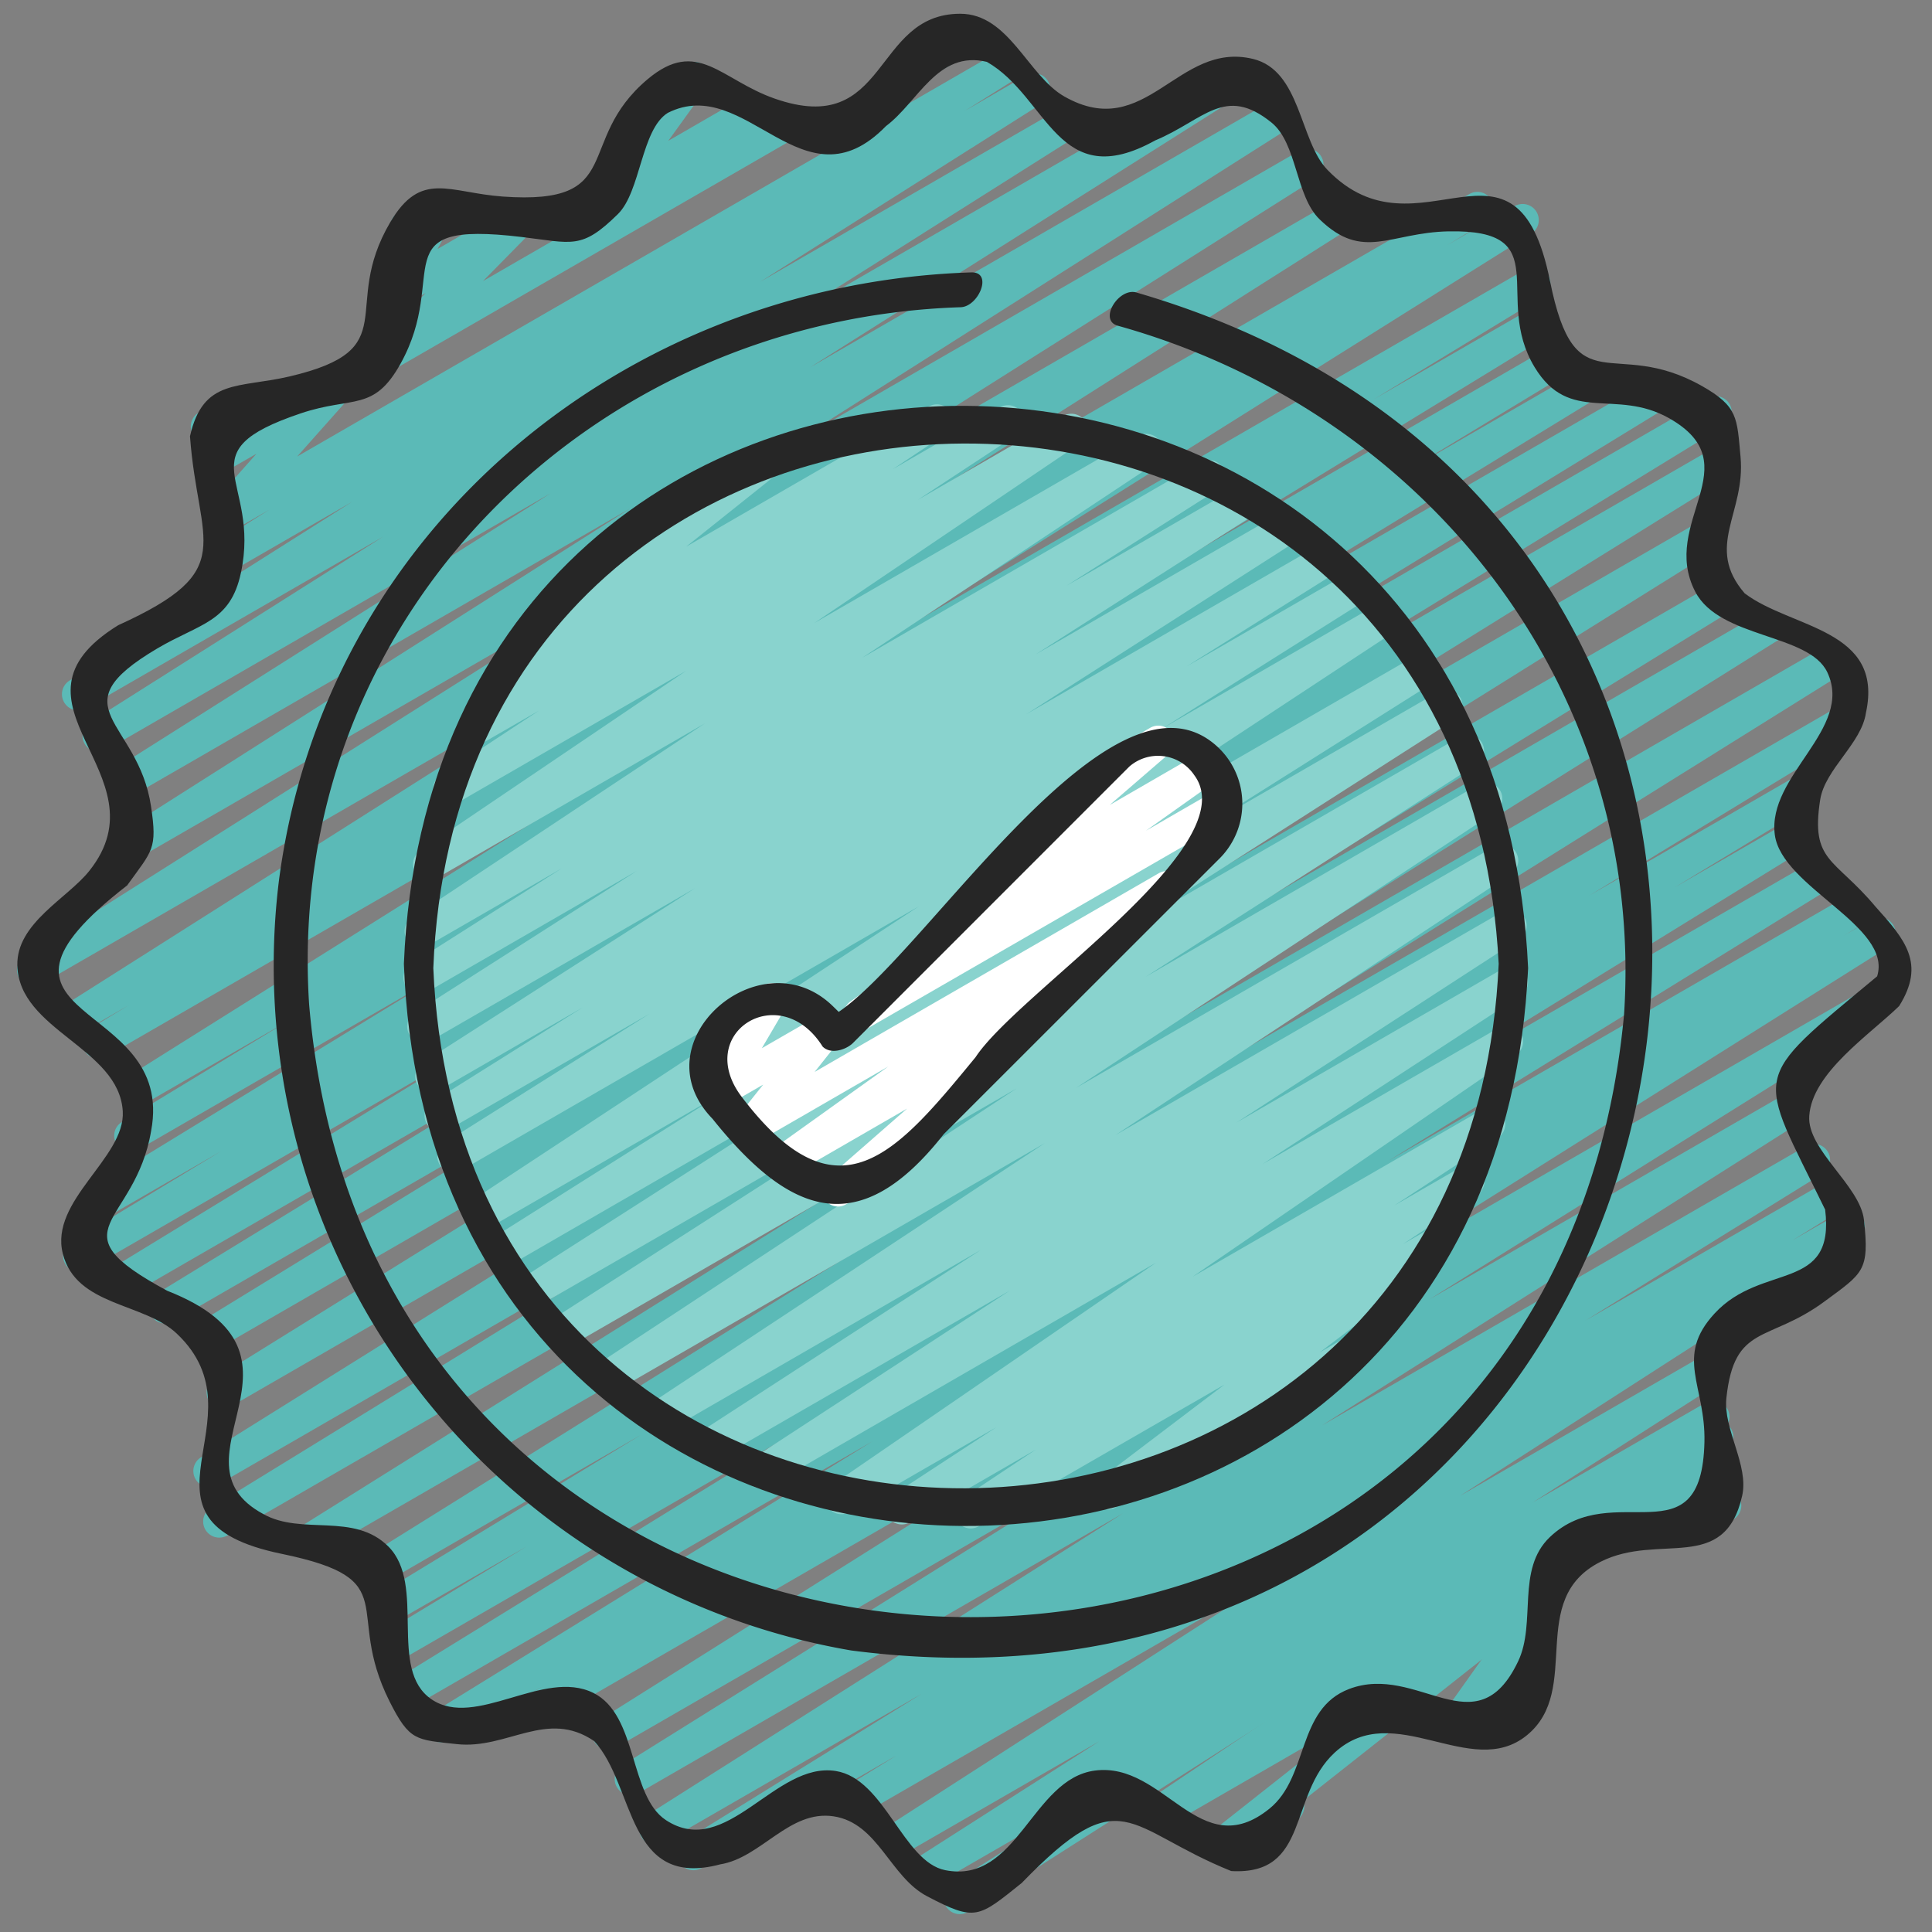
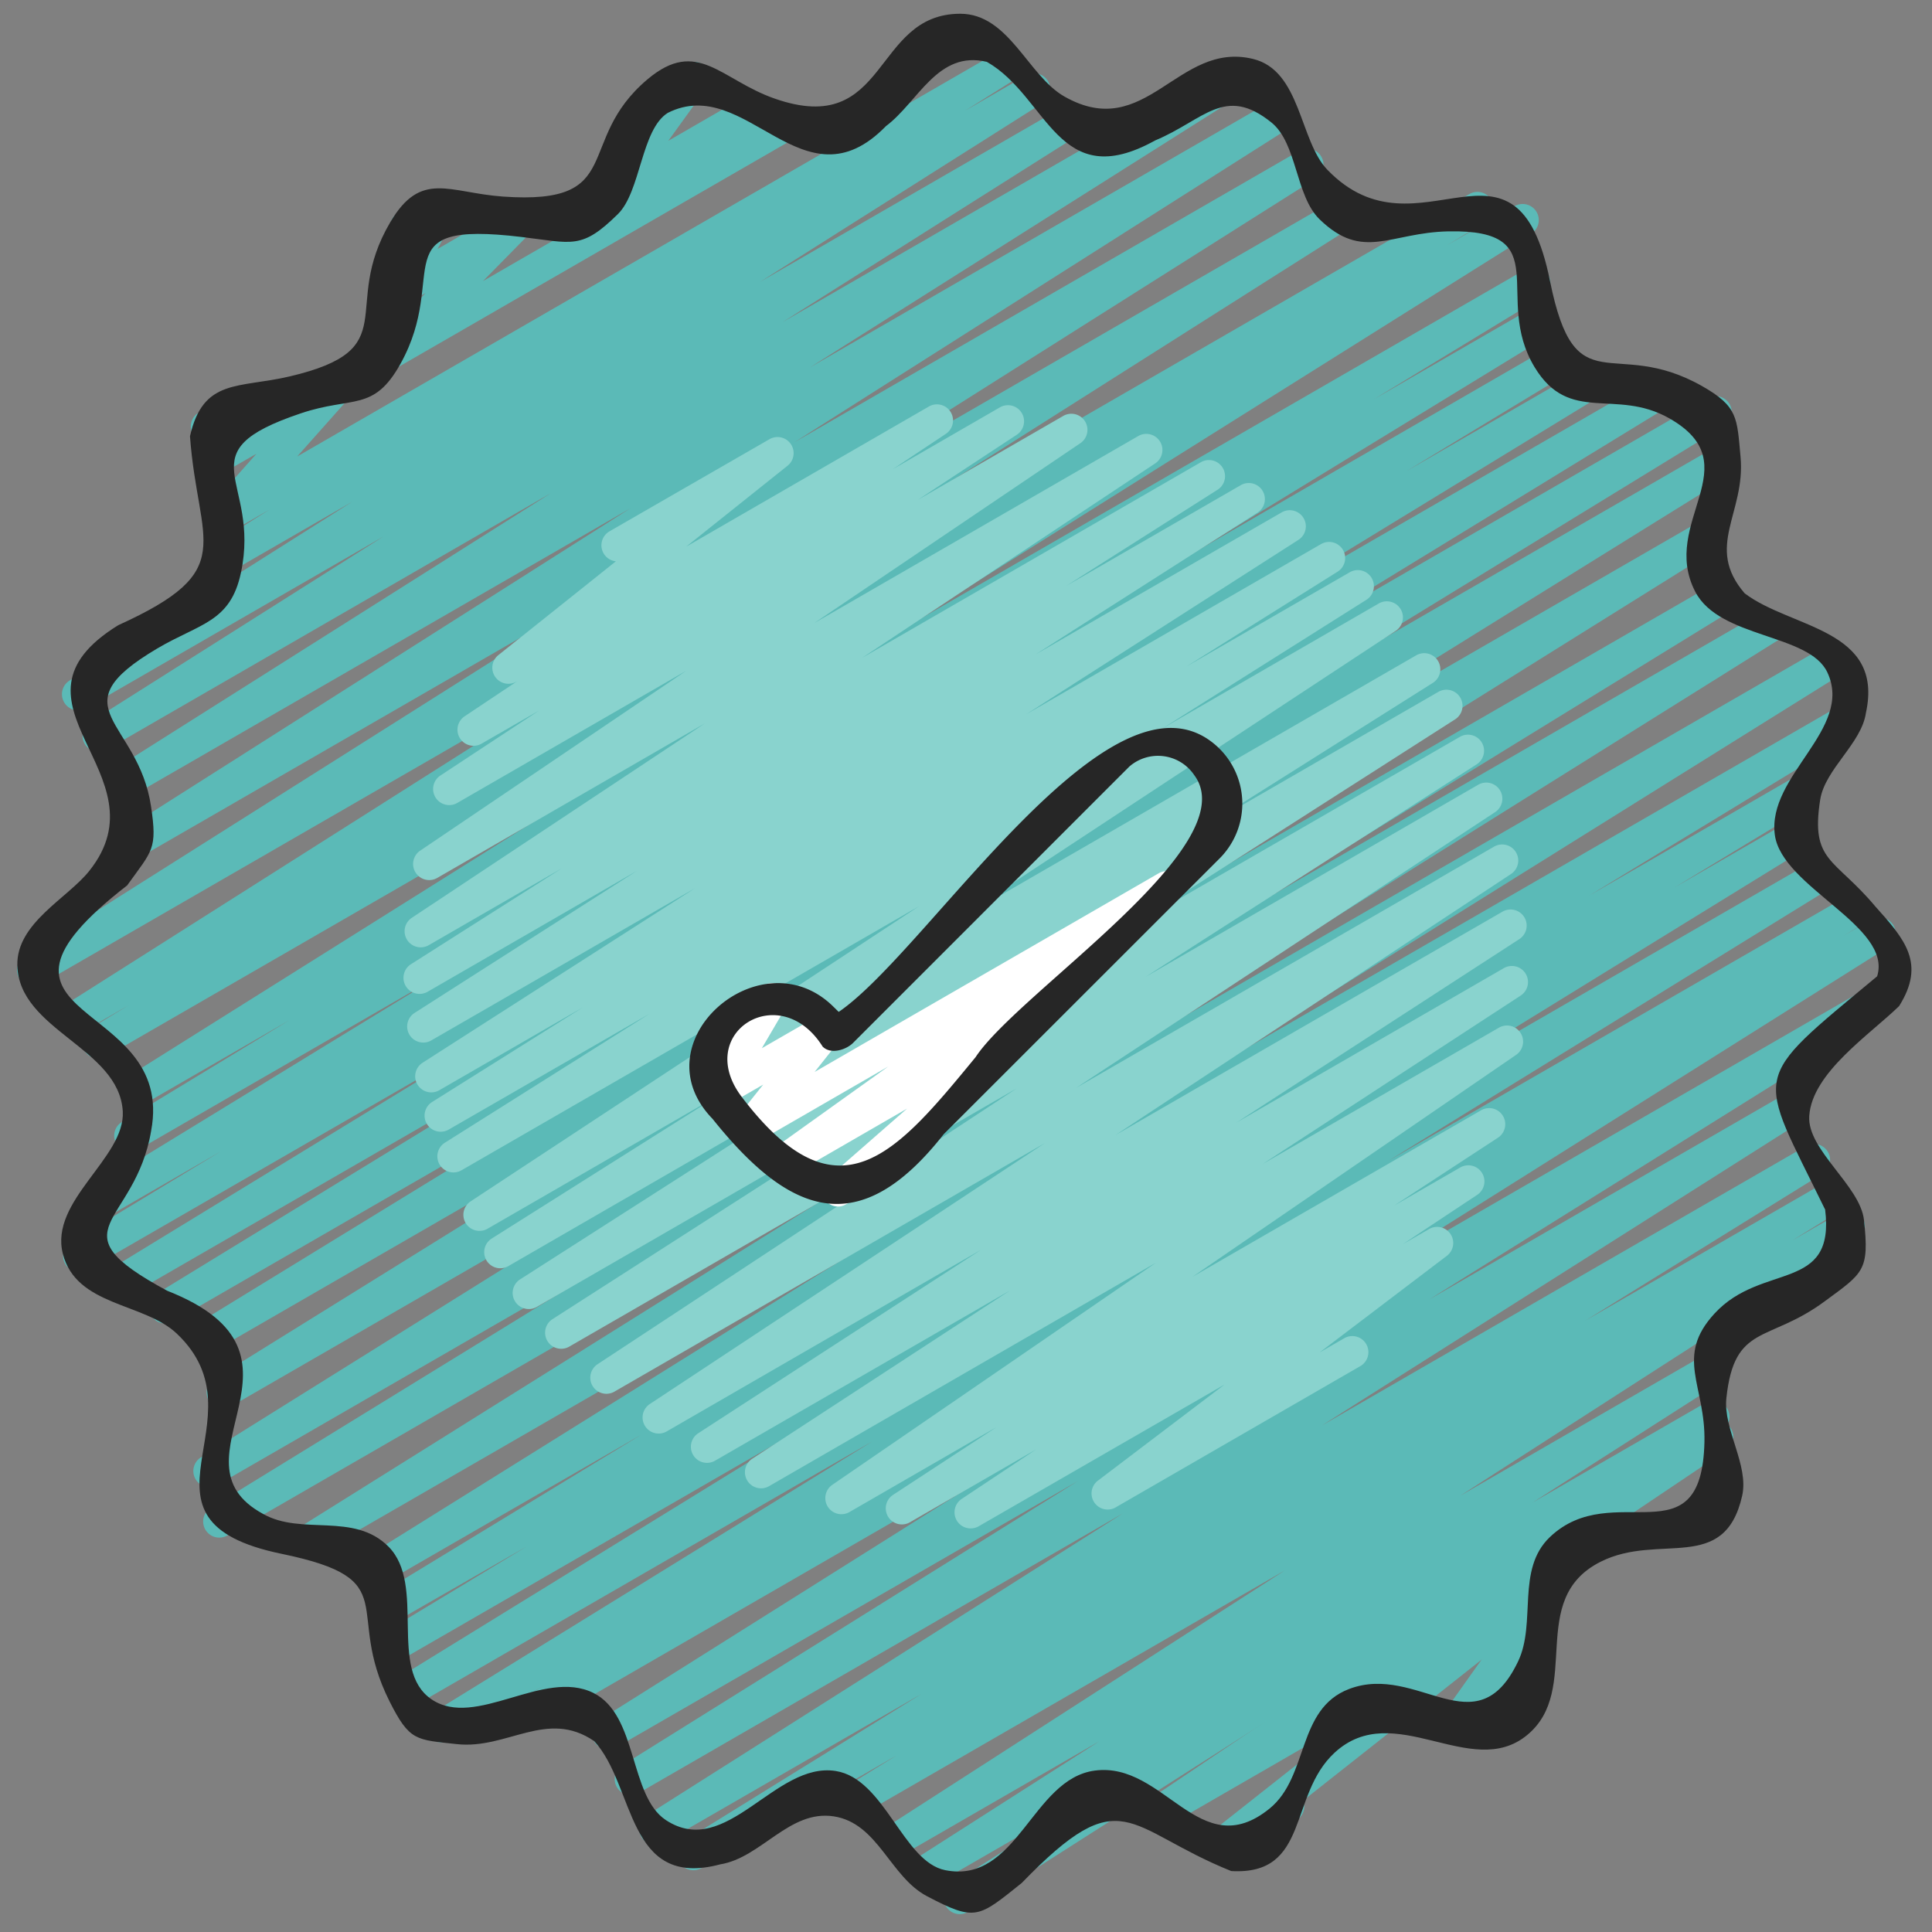
<svg xmlns="http://www.w3.org/2000/svg" width="512" viewBox="0 0 60 60" height="512" id="Icons">
  <rect x="0" y="0" width="60" height="60" fill="#808080" stroke="none" />
  <g fill="#5bbab7">
    <path d="m45.275 53.94a.5.5 0 0 1 -.407-.79l1.252-1.762-3.459 2a.5.5 0 0 1 -.5-.865l5.444-3.144a.5.5 0 0 1 .658.723l-1.252 1.762.256-.147a.5.5 0 0 1 .5.865l-2.242 1.294a.489.489 0 0 1 -.25.064z" />
-     <path d="m49.348 48.424a.5.5 0 0 1 -.25-.933l4.136-2.391a.5.5 0 0 1 .678.692l-.282.464a.5.5 0 0 1 .2.929l-1.282.741a.5.5 0 0 1 -.678-.693l.178-.291-2.448 1.414a.5.5 0 0 1 -.252.068z" />
    <path d="m37.879 57.828a.5.5 0 0 1 -.31-.892l4.631-3.656-6 3.464a.5.5 0 0 1 -.529-.848l5.241-3.523-6.263 3.615a.5.5 0 0 1 -.5-.865l18.93-10.931a.5.5 0 0 1 .529.848l-5.75 3.865a.5.5 0 0 1 .367.89l-7.754 6.124a.5.5 0 0 1 -.216.614l-2.126 1.228a.491.491 0 0 1 -.25.067z" />
-     <path d="m28.742 2.394a.5.5 0 0 1 -.25-.933l1.451-.839a.5.5 0 1 1 .5.865l-1.451.839a.493.493 0 0 1 -.25.068z" />
    <path d="m29.807 59.445a.5.5 0 0 1 -.27-.921l4.61-2.944-5.147 2.97a.5.5 0 0 1 -.52-.854l5.662-3.62-6.082 3.511a.5.5 0 0 1 -.521-.853l12.361-7.962-13.075 7.548a.5.5 0 0 1 -.513-.858l1.546-.954-6.078 3.509a.5.5 0 0 1 -.513-.858l7.361-4.559-8.035 4.638a.5.5 0 0 1 -.518-.854l14.798-9.384-15.045 8.689a.5.5 0 0 1 -.515-.856l14.154-8.833-14.337 8.272a.5.5 0 0 1 -.517-.855l17.215-10.831-19 10.971a.5.5 0 0 1 -.509-.861l.578-.349-2.943 1.7a.5.5 0 0 1 -.513-.858l13.659-8.43-14.3 8.258a.5.5 0 0 1 -.513-.859l13.138-8.092-12.852 7.417a.5.5 0 0 1 -.51-.86l4.3-2.6-3.963 2.277a.5.5 0 0 1 -.509-.86l8.031-4.888-7.752 4.475a.5.5 0 0 1 -.515-.856l20.378-12.714-22.097 12.758a.5.5 0 0 1 -.516-.857l21.416-13.4-23.788 13.734a.5.5 0 0 1 -.512-.858l15.764-9.691-15.562 8.983a.5.5 0 0 1 -.514-.856l22.121-13.814-21.192 12.234a.5.5 0 0 1 -.513-.857l20.093-12.477-19.845 11.458a.5.5 0 0 1 -.511-.859l14.035-8.6-15.042 8.684a.5.5 0 0 1 -.511-.859l12.69-7.764-13.666 7.89a.5.5 0 0 1 -.511-.86l11.471-7.011-12.128 7a.5.5 0 0 1 -.509-.861l4.657-2.82-3.728 2.154a.5.5 0 0 1 -.511-.859l11.115-6.8-9.445 5.456a.5.5 0 0 1 -.51-.86l5.2-3.16-4.368 2.523a.5.5 0 0 1 -.515-.856l19.965-12.532-20.773 11.993a.5.5 0 0 1 -.509-.86l1.224-.741-1.48.854a.5.5 0 0 1 -.517-.854l18.874-11.969-19.596 11.314a.5.5 0 0 1 -.518-.857l18.5-11.691-14.578 8.415a.5.5 0 0 1 -.518-.855l15.4-9.782-15.503 8.951a.5.5 0 0 1 -.517-.855l13.556-8.57-13.8 7.97a.5.5 0 0 1 -.518-.855l9.107-5.761-9.228 5.327a.5.5 0 0 1 -.518-.855l8.79-5.56-3.7 2.135a.5.5 0 0 1 -.516-.857l1.647-1.034-1.323.764a.5.5 0 0 1 -.624-.765l1.536-1.73-1.218.7a.5.5 0 0 1 -.669-.7l.233-.359a.5.5 0 0 1 -.137-.919l1.282-.741a.5.5 0 0 1 .669.705l-.07.11 2.085-1.2a.5.5 0 0 1 .624.764l-1.535 1.726 21.872-12.626a.5.5 0 0 1 .515.856l-1.647 1.033 1.9-1.1a.5.5 0 0 1 .518.855l-8.779 5.557 9.287-5.361a.5.5 0 0 1 .517.855l-9.111 5.76 13.891-8.019a.5.5 0 0 1 .518.856l-13.557 8.569 14.417-8.323a.5.5 0 0 1 .519.854l-15.411 9.788 15.677-9.05a.5.5 0 0 1 .518.855l-18.485 11.685 18.856-10.887a.5.5 0 0 1 .518.854l-18.883 11.975 22.761-13.141a.5.5 0 0 1 .508.861l-1.217.737 2.1-1.214a.5.5 0 0 1 .516.857l-19.946 12.521 19.8-11.434a.5.5 0 0 1 .51.86l-5.243 3.189 4.911-2.834a.5.5 0 0 1 .511.859l-11.1 6.79 10.831-6.26a.5.5 0 0 1 .509.86l-4.655 2.82 5.226-3.019a.5.5 0 0 1 .511.86l-11.463 7.007 13.091-7.557a.5.5 0 0 1 .511.859l-12.71 7.777 14.185-8.19a.5.5 0 0 1 .512.859l-14.024 8.593 13.747-7.936a.5.5 0 0 1 .513.857l-20.094 12.477 19.2-11.083a.5.5 0 0 1 .515.856l-22.123 13.813 21.851-12.616a.5.5 0 0 1 .512.859l-15.769 9.7 16.864-9.741a.5.5 0 0 1 .516.856l-21.414 13.4 22.943-13.247a.5.5 0 0 1 .515.856l-20.373 12.714 19.965-11.526a.5.5 0 0 1 .51.859l-8.032 4.889 6.458-3.729a.5.5 0 0 1 .51.86l-4.327 2.622 3.326-1.919a.5.5 0 0 1 .513.858l-13.125 8.086 13.558-7.827a.5.5 0 0 1 .513.858l-13.66 8.427 14.238-8.22a.5.5 0 0 1 .509.861l-.6.361.841-.486a.5.5 0 0 1 .517.856l-17.203 10.826 16.594-9.58a.5.5 0 0 1 .514.856l-14.156 8.84 10.94-6.316a.5.5 0 0 1 .518.854l-14.789 9.374 15.052-8.688a.5.5 0 0 1 .513.857l-7.376 4.57 7.454-4.3a.5.5 0 0 1 .513.858l-1.552.958 1.53-.882a.5.5 0 0 1 .52.852l-12.358 7.957 7.393-4.268a.5.5 0 0 1 .52.853l-5.657 3.62 5.375-3.1a.5.5 0 0 1 .519.853l-21.786 13.911a.492.492 0 0 1 -.2.215l-1.451.839a.491.491 0 0 1 -.25.067z" />
    <path d="m18.97 6.479a.5.5 0 0 1 -.4-.793l1.575-2.17a.488.488 0 0 1 -.176-.179.5.5 0 0 1 .182-.683l1.149-.668a.5.5 0 0 1 .654.727l-1.2 1.66 2.466-1.424a.5.5 0 0 1 .5.865l-4.5 2.6a.489.489 0 0 1 -.25.065z" />
    <path d="m12.023 11.522a.5.5 0 0 1 -.355-.851l1.551-1.571-.659.379a.5.5 0 0 1 -.6-.074.5.5 0 0 1 -.091-.6l.689-1.27a.5.5 0 0 1 -.189-.929l1.131-.645a.5.5 0 0 1 .689.671l-.6 1.1 2.346-1.354a.5.5 0 0 1 .606.784l-1.541 1.567 9.159-5.288a.5.5 0 0 1 .5.866l-12.386 7.148a.489.489 0 0 1 -.25.067z" />
  </g>
  <path fill="#89d3ce" d="m30.144 47.466a.5.5 0 0 1 -.278-.916l2.306-1.533-3.929 2.267a.5.5 0 0 1 -.523-.85l3.225-2.111-4.566 2.636a.5.5 0 0 1 -.533-.845l10.055-6.9-12.025 6.945a.5.5 0 0 1 -.523-.851l8.011-5.229-9.164 5.288a.5.5 0 0 1 -.522-.852l8.787-5.7-9.765 5.642a.5.5 0 0 1 -.525-.85l12.275-8.107-13.361 7.714a.5.5 0 0 1 -.525-.851l13.012-8.563-13.9 8.022a.5.5 0 0 1 -.521-.853l10.3-6.609-10.79 6.23a.5.5 0 0 1 -.519-.854l10.034-6.421-10.384 6a.5.5 0 0 1 -.517-.856l7.09-4.473-7.227 4.173a.5.5 0 0 1 -.526-.85l13.918-9.161-14.193 8.191a.5.5 0 0 1 -.517-.856l6.349-4-6.243 3.6a.5.5 0 0 1 -.516-.856l4.68-2.938-4.459 2.574a.5.5 0 0 1 -.52-.853l8.466-5.424-8.195 4.73a.5.5 0 0 1 -.52-.853l6.913-4.417-6.489 3.748a.5.5 0 0 1 -.519-.855l4.672-2.969-4.127 2.383a.5.5 0 0 1 -.526-.85l9.1-6.037-8.313 4.8a.5.5 0 0 1 -.53-.847l8.262-5.586-7.119 4.109a.5.5 0 0 1 -.524-.85l3.069-2.021-1.788 1.029a.5.5 0 0 1 -.527-.848l1.648-1.1-.035.02a.5.5 0 0 1 -.561-.823l3.655-2.917a.5.5 0 0 1 -.2-.93l4.973-2.864a.5.5 0 0 1 .562.823l-3.152 2.516 7.54-4.354a.5.5 0 0 1 .527.849l-1.651 1.1 3.33-1.923a.5.5 0 0 1 .524.851l-3.071 2.021 4.515-2.606a.5.5 0 0 1 .53.847l-8.264 5.587 10.059-5.807a.5.5 0 0 1 .526.85l-9.1 6.037 10.51-6.069a.5.5 0 0 1 .519.855l-4.685 2.977 5.427-3.132a.5.5 0 0 1 .519.853l-6.907 4.413 7.652-4.417a.5.5 0 0 1 .519.854l-8.456 5.418 9.158-5.287a.5.5 0 0 1 .516.856l-4.7 2.948 5.085-2.934a.5.5 0 0 1 .516.855l-6.342 4 6.7-3.87a.5.5 0 0 1 .526.851l-13.908 9.157 14.566-8.41a.5.5 0 0 1 .517.855l-7.08 4.466 7.24-4.18a.5.5 0 0 1 .52.854l-10.05 6.43 10.211-5.894a.5.5 0 0 1 .52.853l-10.292 6.607 10.324-5.963a.5.5 0 0 1 .525.851l-13.008 8.561 12.983-7.494a.5.5 0 0 1 .676.17.5.5 0 0 1 -.15.68l-12.282 8.107 12.024-6.941a.5.5 0 0 1 .522.852l-8.788 5.7 8.3-4.794a.5.5 0 0 1 .523.852l-8.015 5.233 7.343-4.238a.5.5 0 0 1 .533.845l-10.053 6.894 8.967-5.174a.5.5 0 0 1 .524.851l-3.227 2.111 2.056-1.186a.5.5 0 0 1 .527.849l-2.31 1.533.81-.467a.5.5 0 0 1 .553.831l-3.95 3 .782-.451a.5.5 0 0 1 .5.865l-7.638 4.41a.5.5 0 0 1 -.553-.825l3.953-3-7.633 4.4a.5.5 0 0 1 -.25.066z" />
  <path fill="#fff" d="m26.025 37.469a.5.5 0 0 1 -.329-.876l2.473-2.164-3.619 2.09a.5.5 0 0 1 -.541-.839l3.578-2.56-4.08 2.356a.5.5 0 0 1 -.641-.745l.835-1.047-1.182.682a.5.5 0 0 1 -.681-.685l.745-1.269-.018.01a.5.5 0 0 1 -.5-.865l1.66-.958a.5.5 0 0 1 .68.685l-.745 1.269 1.829-1.053a.5.5 0 0 1 .641.744l-.83 1.045 10.691-6.172a.5.5 0 0 1 .541.839l-4.178 2.984a.5.5 0 0 1 .32.876l-4.35 3.806.008.014a.5.5 0 0 1 -.183.682l-1.874 1.082a.49.49 0 0 1 -.25.069z" />
-   <path fill="#fff" d="m26.7 32.01a.5.5 0 0 1 -.29-.907l3.59-2.553a.5.5 0 0 1 -.186-.858l3.85-3.326a.5.5 0 0 1 .183-.682l1.879-1.084a.5.5 0 0 1 .577.81l-1.84 1.59 2.837-1.64a.5.5 0 0 1 .54.84l-2.254 1.6 2.132-1.231a.5.5 0 0 1 .5.865l-11.266 6.5a.493.493 0 0 1 -.252.076z" />
  <path fill="#262626" d="m58.98 31.243c.826-1.317.187-2.063-.737-3.089-1.276-1.524-2.017-1.376-1.716-3.316.148-.951 1.287-1.751 1.421-2.7.57-2.613-2.318-2.614-3.765-3.711-1.254-1.453.033-2.488-.129-4.24-.112-1.211-.073-1.561-1.2-2.2-2.771-1.565-3.929.655-4.718-3.263-1.06-5.263-4.074-.515-6.911-3.449-.872-.9-.821-3.086-2.315-3.446-2.343-.564-3.315 2.611-5.855 1.168-1.132-.644-1.719-2.569-3.233-2.57-2.741 0-2.211 3.88-5.769 2.633-1.67-.585-2.393-1.9-3.941-.6-2.3 1.937-.618 3.921-4.5 3.644-1.674-.12-2.537-.826-3.494.8-1.58 2.686.5 3.937-3.127 4.787-1.59.372-2.683.053-3.091 1.857.247 3.388 1.556 4.152-2.228 5.868-3.937 2.431 1.513 4.608-.9 7.631-.678.853-2.26 1.618-2.234 2.929.041 2.024 3.162 2.561 3.275 4.54.08 1.447-2.285 2.765-1.861 4.423.418 1.632 2.514 1.51 3.537 2.476 2.8 2.644-1.862 5.788 3.264 6.842 3.865.8 1.9 1.707 3.346 4.584.623 1.237.818 1.184 2.087 1.324 1.562.173 2.8-1.1 4.269-.092 1.283 1.393.991 4.606 3.912 3.826 1.276-.206 2.143-1.7 3.523-1.491s1.747 1.877 2.9 2.481c1.512.795 1.594.665 2.939-.41 3.145-3.245 3.216-1.7 6.507-.372 2.448.141 1.768-2.344 3.211-3.676 1.843-1.7 4.232.879 5.972-.541s-.035-4.221 2.292-5.39c1.814-.912 3.841.394 4.393-2.046.216-.953-.593-2.068-.49-3.034.247-2.323 1.3-1.713 3.045-3 1.208-.89 1.4-.949 1.229-2.529-.117-1.07-1.774-2.182-1.7-3.234.086-1.341 1.885-2.528 2.792-3.414zm-2.3 6.31c.327 2.6-1.958 1.64-3.431 3.237-1.25 1.353-.277 2.24-.316 3.989-.084 3.733-2.834 1.085-4.8 2.956-1.058 1.008-.41 2.657-.989 3.865-1.3 2.722-3.111.04-5.247.853-1.634.623-1.245 2.721-2.472 3.716-2.166 1.753-3.257-1.469-5.425-1.182-1.955.258-2.4 3.538-4.645 3.093-1.312-.26-1.877-2.84-3.4-3.08-1.889-.3-3.39 2.762-5.273 1.526-1.148-.753-.867-3.264-2.255-3.951-1.545-.766-3.656 1.126-5.024.2s-.155-3.553-1.339-4.744c-1.073-1.079-2.69-.335-3.89-1.013-3.108-1.682 2.088-4.938-2.98-6.932-3.583-1.932-1-1.993-.5-4.969.783-4.177-6.256-3.345-.745-7.62.785-1.094.941-1.114.741-2.457-.4-2.689-2.95-3.041.192-4.9 1.326-.783 2.274-.811 2.6-2.353.624-2.912-1.8-3.721 1.862-4.951 1.614-.543 2.258-.035 3.095-1.541 1.544-2.777-.624-4.458 3.753-3.936 1.6.191 1.868.4 2.995-.708.716-.7.721-2.626 1.552-3.146 2.443-1.229 4.2 3.055 6.776.411 1.008-.757 1.6-2.36 3.133-1.995 1.908 1.09 2.2 4.12 5.227 2.44 1.517-.633 2.156-1.728 3.609-.558.806.649.744 2.282 1.5 3.011 1.35 1.307 2.181.407 4 .371 3.385-.068 1.352 2.035 2.674 4.217 1.084 1.789 2.509.643 4.177 1.586 2.555 1.444-.311 3.229.814 5.391.756 1.453 3.533 1.293 4.1 2.5.828 1.758-1.879 3.2-1.63 5.05.219 1.627 3.664 2.834 3.177 4.391-4.012 3.341-3.746 2.867-1.621 7.233z" />
  <path fill="#262626" d="m25.872 31.254c-2.245-2.2-6.059 1.105-3.744 3.492 2.407 3.008 4.558 3.818 7.18.477l8.592-8.588a2.407 2.407 0 0 0 -.144-3.492c-3.247-2.833-8.936 6.4-11.709 8.282zm9.2-7.447a1.356 1.356 0 0 1 2.017.266c1.624 2.188-5.461 6.736-6.792 8.759-2.436 2.961-4.253 5.183-7.249 1.25-1.536-1.994 1.168-3.7 2.5-1.579.254.254.725.1.94-.11z" />
-   <path fill="#262626" d="m12.543 29.932c.84 23.132 33.833 23.379 34.914.135-1.043-23.173-33.957-23.35-34.914-.135zm34 0c-.959 21.633-32.18 21.758-33.086.135.843-21.586 31.98-21.816 33.086-.135z" />
-   <path fill="#262626" d="m35.287 9.082c-.551-.153-1.181.864-.574 1.033 9.547 2.661 16.387 11.257 15.724 21.385-2.355 25.217-38.711 24.809-40.837-.311-.767-11.849 8.617-21.272 20.234-21.648.559-.018 1.014-1.1.332-1.082-10.769.349-20.1 8-21.507 18.917a21.578 21.578 0 0 0 17.772 23.88c26.963 3.509 35.102-34.534 8.856-42.174z" />
</svg>